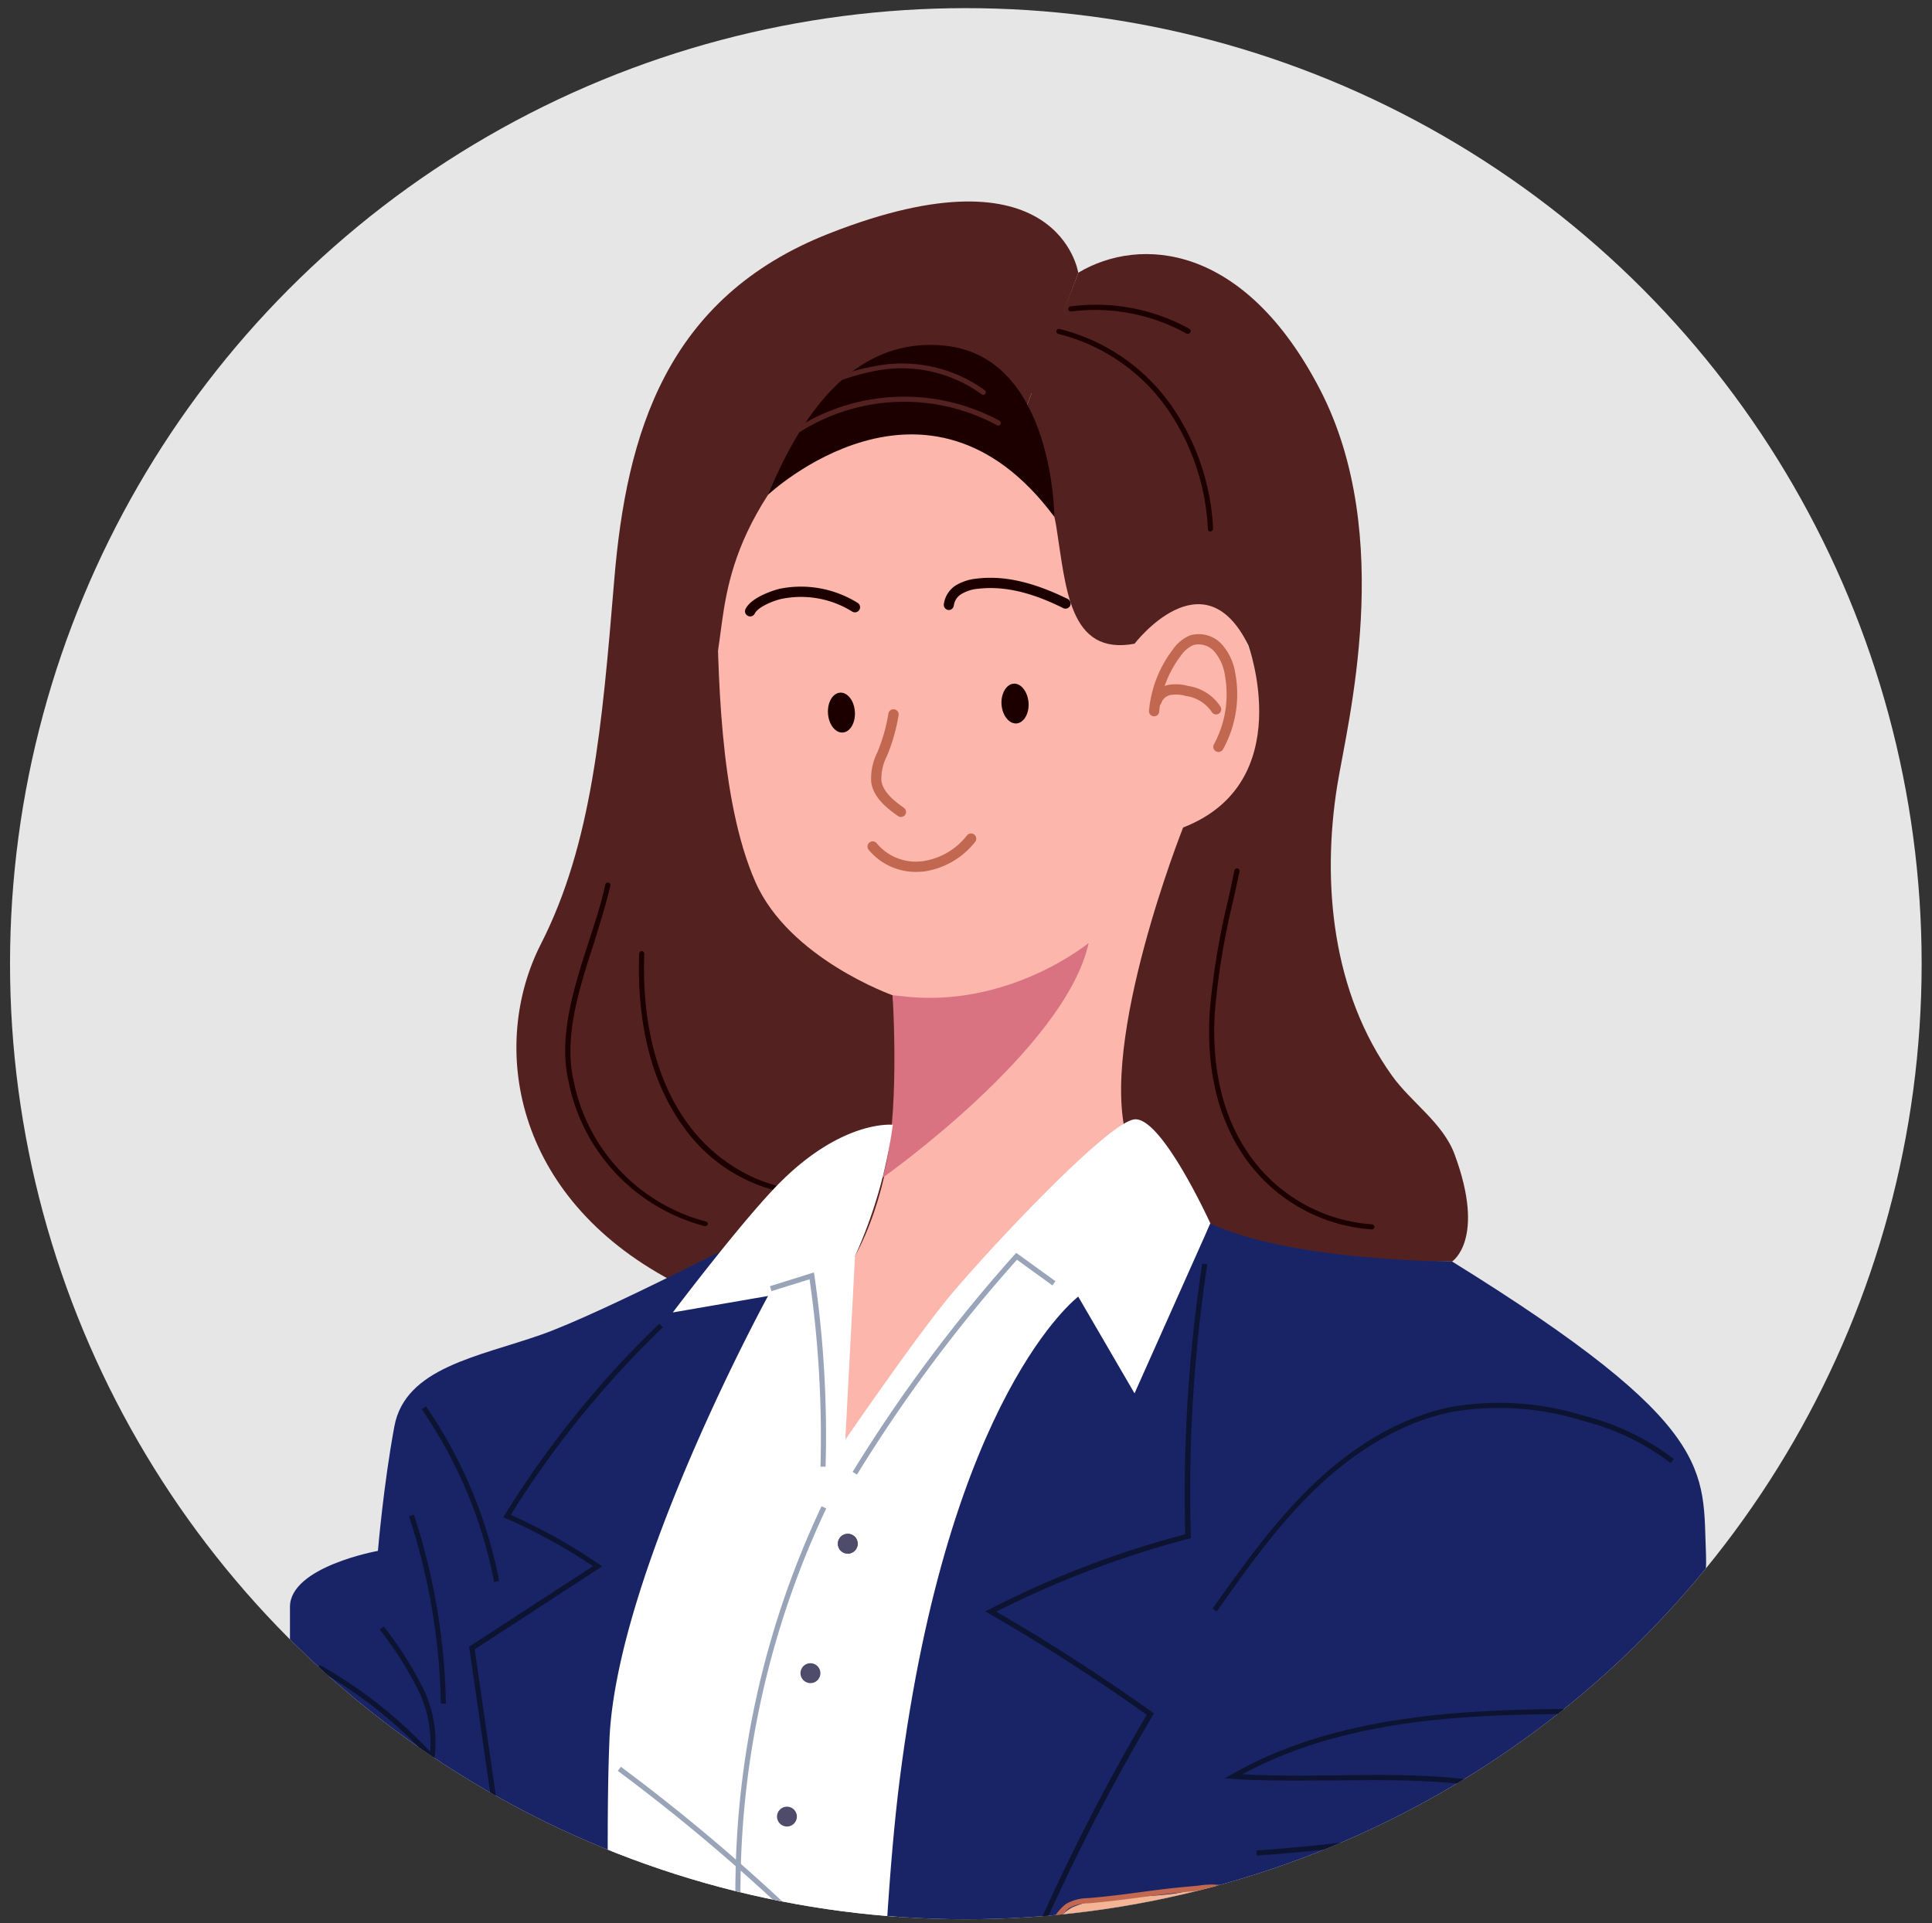
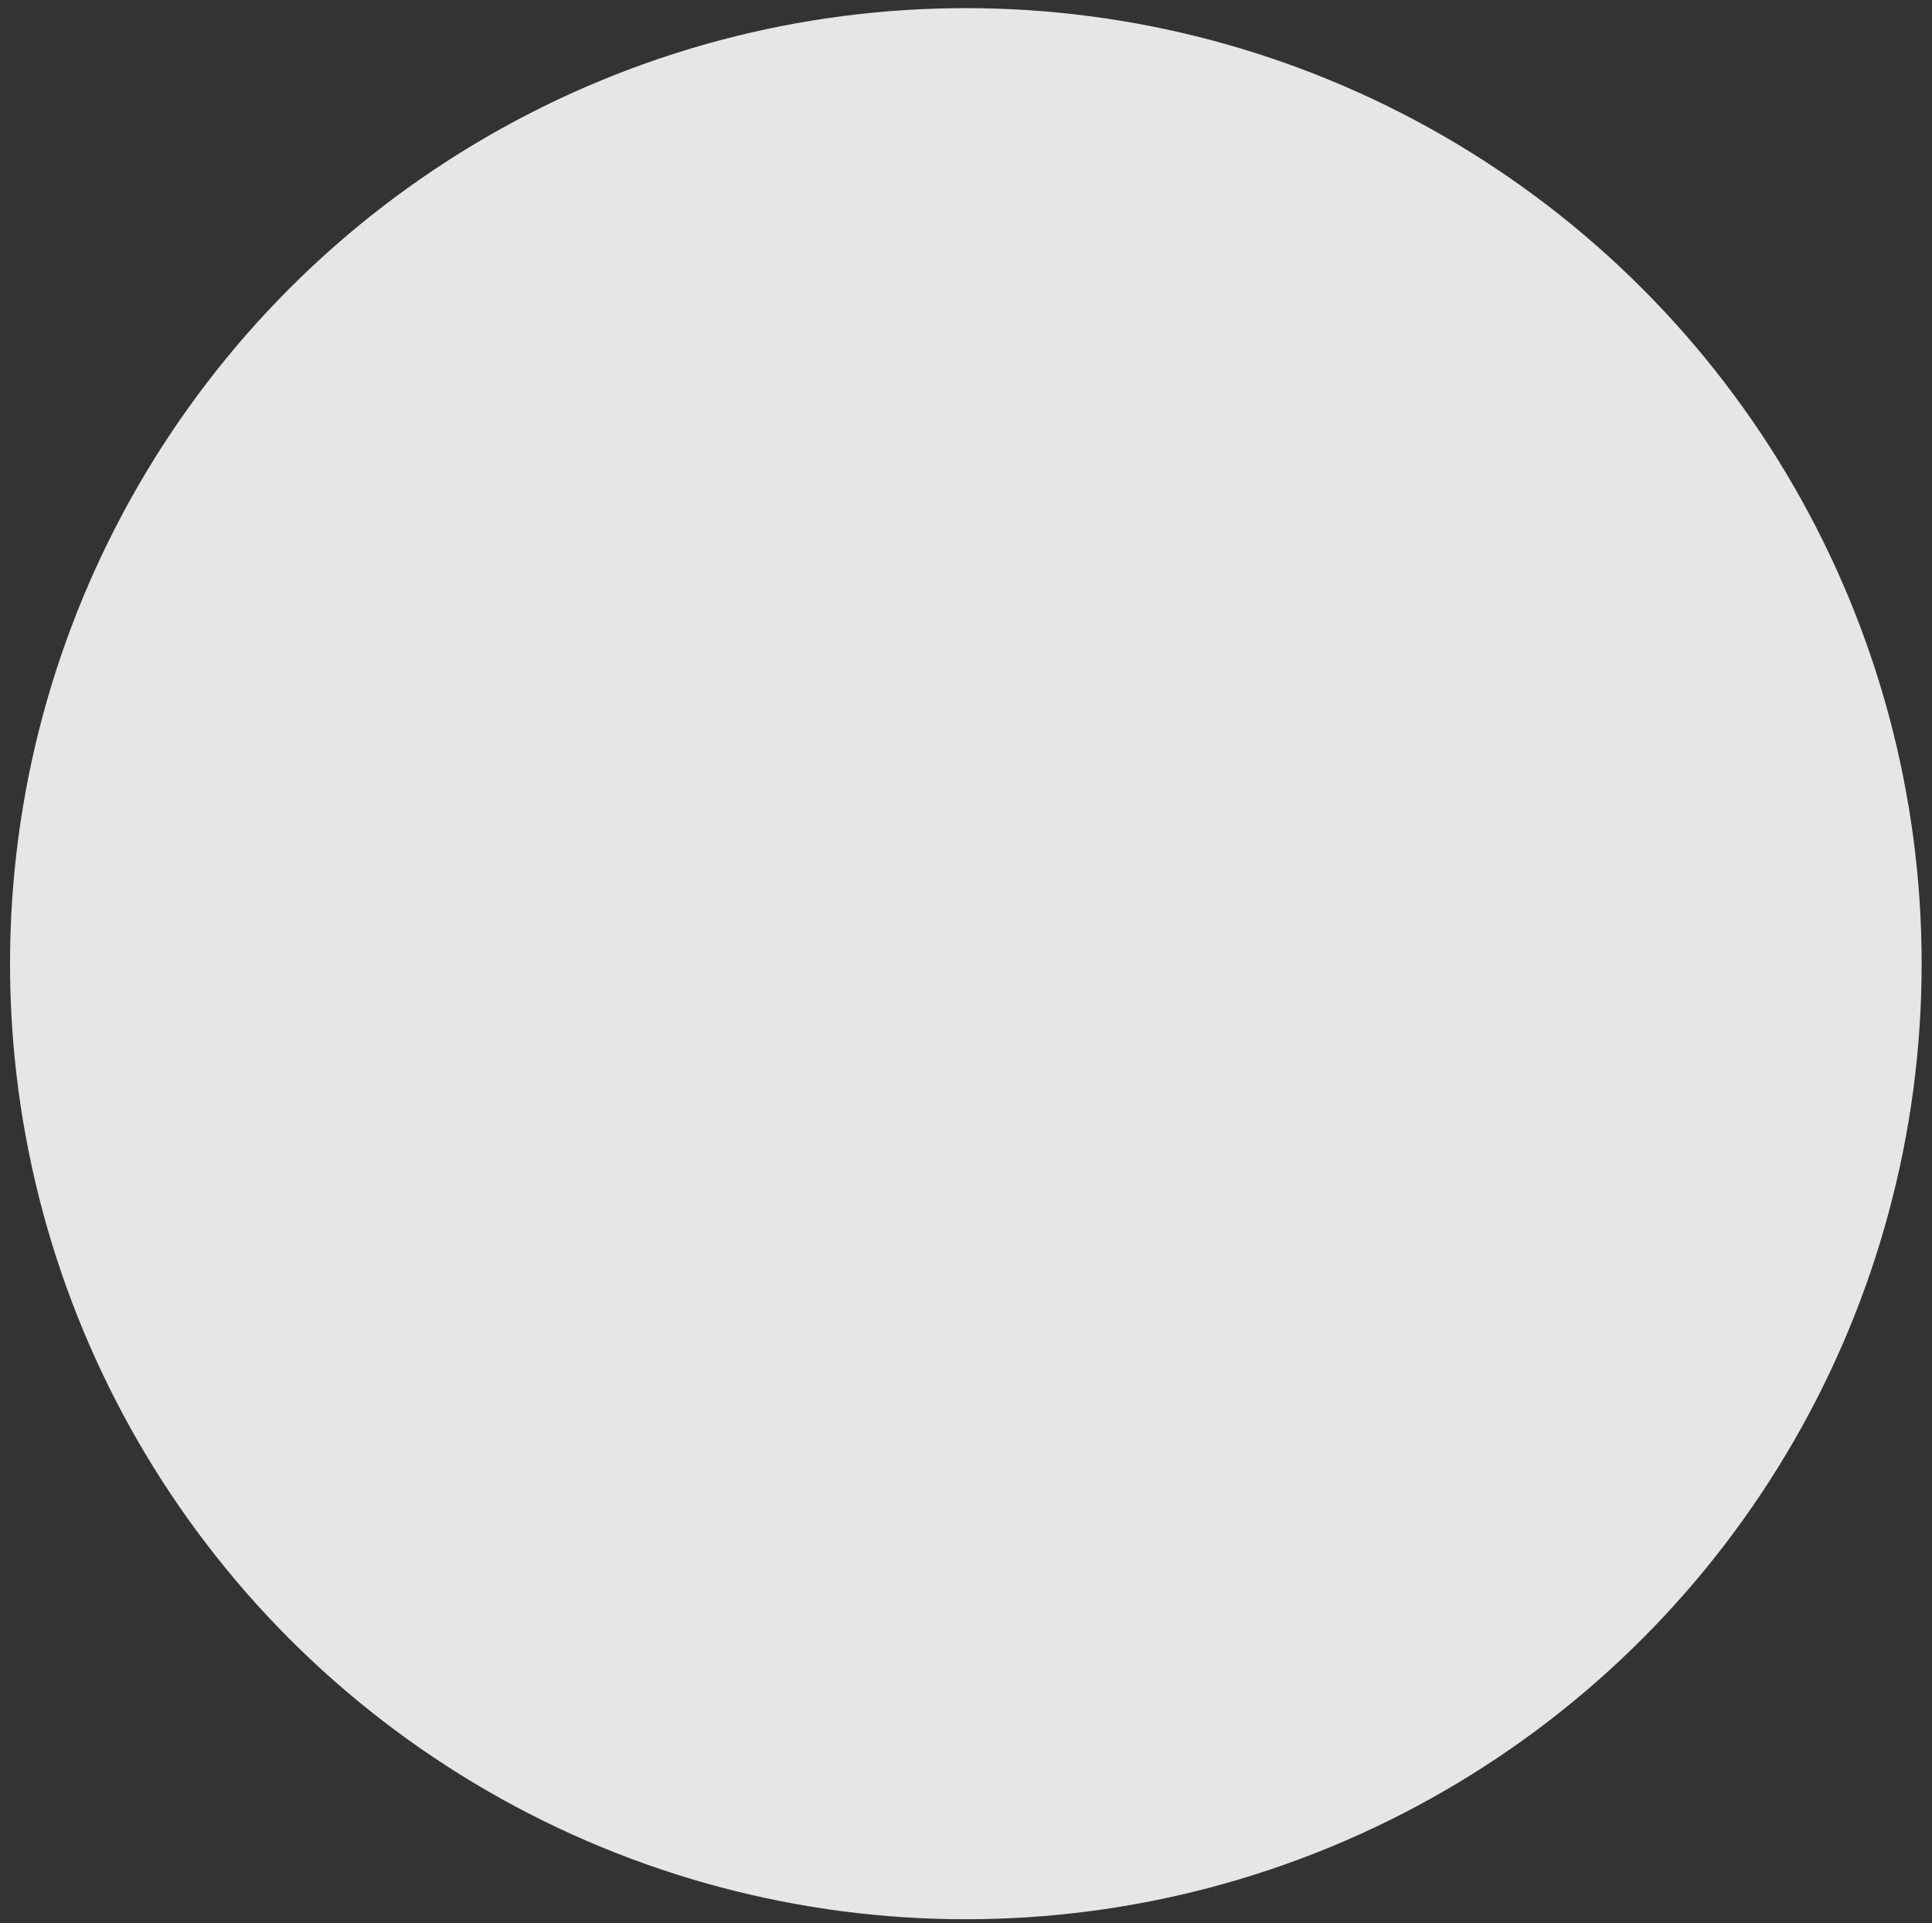
<svg xmlns="http://www.w3.org/2000/svg" id="레이어_1" data-name="레이어 1" viewBox="0 0 235 234">
  <rect x="0" y="0" width="235" height="234" fill="#333333" stroke="none" />
  <defs>
    <style>.cls-1{fill:#e6e6e6;}.cls-2{clip-path:url(#clip-path);}.cls-3{fill:#532220;}.cls-4{fill:#fcb6ac;}.cls-5{fill:#1c0000;}.cls-6{fill:#c26850;}.cls-7{fill:#d97382;}.cls-8{fill:#192466;}.cls-9{fill:#0c1431;}.cls-10{fill:#fff;}.cls-11{fill:#99a4b9;}.cls-12{fill:#4f4c6b;}.cls-13{fill:#f4b596;}</style>
    <clipPath id="clip-path">
-       <circle class="cls-1" cx="117.48" cy="117.25" r="116.26" />
-     </clipPath>
+       </clipPath>
  </defs>
  <circle class="cls-1" cx="117.48" cy="117.25" r="116.26" />
  <g class="cls-2">
    <path class="cls-3" d="M131.15,33.17s-2.36-15.75-30.3-4.76C81,36.21,76.19,52.77,74.71,70.6S72,102.68,65.79,114.86s-3.53,30.68,16,41c0,0,12.18,4.46,20.49-.3,0,0,8.62-.29,12.18-8.31S125.64,48,125.64,48Z" />
    <path class="cls-4" d="M87.18,71.78c.17,9.38.24,25.38,4.7,35.52,4.1,9.33,16.69,13.79,16.69,13.79s3,21.1-6.24,34.47l-2.67,30.6,38.92-36.84s0-29.12,5-47.24c0,0,10.4.89,9.8-14.85S143,67.32,138,78.31c0,0,8.92-32.38-24.95-32.38C91.05,45.93,87,62,87.18,71.78Z" />
-     <path class="cls-3" d="M122.54,55.45s4.75,1.19,5.94,8.61S130,79.81,138,78.32c0,0,8.38-10.94,13.84.18,0,0,6.11,16.72-7.93,22.18,0,0-10.36,26.07-6.8,37.95s15.15,15.15,39.52,14.85c0,0,4.15-2.67.29-13.06-1.4-3.78-5.26-6.29-7.57-9.5-7.26-10.09-8.61-23.38-6.69-35.37,1.19-7.42,7.13-30.3-2.08-48.12s-21.91-18.72-29.41-14.26Z" />
+     <path class="cls-3" d="M122.54,55.45s4.75,1.19,5.94,8.61S130,79.81,138,78.32s15.15,15.15,39.52,14.85c0,0,4.15-2.67.29-13.06-1.4-3.78-5.26-6.29-7.57-9.5-7.26-10.09-8.61-23.38-6.69-35.37,1.19-7.42,7.13-30.3-2.08-48.12s-21.91-18.72-29.41-14.26Z" />
    <path class="cls-3" d="M122.54,55.45s-19.91-9.51-29.12,4.75c-8.13,12.59-3.86,20.2-8.91,25.85S74.64,44.77,98.66,33.28s32.49-.11,32.49-.11Z" />
    <path class="cls-5" d="M128.25,62.89s-.07-19.33-13.14-20.81C103.3,40.74,97,51.59,93.42,60.2,93.42,60.2,112.73,42,128.25,62.89Z" />
-     <path class="cls-3" d="M92.38,56.51a.32.32,0,0,1-.21-.08.32.32,0,0,1,0-.45,24.42,24.42,0,0,1,29.41-4.79.31.31,0,1,1-.3.55,23.76,23.76,0,0,0-28.65,4.67A.3.3,0,0,1,92.38,56.51Z" />
    <path class="cls-3" d="M95.07,50a.3.3,0,0,1-.26-.13.32.32,0,0,1,.08-.44,28.84,28.84,0,0,1,12.19-5,17.17,17.17,0,0,1,12.71,3.05.31.31,0,0,1-.38.5A16.52,16.52,0,0,0,107.17,45,28.21,28.21,0,0,0,95.24,50,.26.26,0,0,1,95.07,50Z" />
    <path class="cls-5" d="M147.23,64.68a.32.32,0,0,1-.31-.3,28,28,0,0,0-5.19-15,22.94,22.94,0,0,0-13-8.75.33.33,0,0,1-.24-.38.31.31,0,0,1,.38-.23,23.59,23.59,0,0,1,13.38,9,28.74,28.74,0,0,1,5.31,15.3.32.32,0,0,1-.3.33Z" />
    <path class="cls-5" d="M144.52,40.61a.29.29,0,0,1-.16,0A22.92,22.92,0,0,0,130.3,37.9a.31.31,0,0,1-.09-.62A23.55,23.55,0,0,1,144.67,40a.31.31,0,0,1,.12.42A.3.3,0,0,1,144.52,40.61Z" />
    <path class="cls-5" d="M85.78,149.17h-.09a22.74,22.74,0,0,1-16.52-17.52c-1.29-5.53.62-11.43,2.46-17.14.78-2.39,1.51-4.65,2-6.89a.31.31,0,1,1,.61.14c-.52,2.27-1.29,4.65-2,7-1.82,5.62-3.7,11.43-2.45,16.8a22.14,22.14,0,0,0,16.08,17.06.3.3,0,0,1,.22.38A.32.32,0,0,1,85.78,149.17Z" />
    <path class="cls-5" d="M98.71,145.48a19.82,19.82,0,0,1-15.53-8.32c-4.9-6.69-5.66-15.18-5.43-21.13a.31.31,0,1,1,.62,0c-.22,5.84.52,14.18,5.32,20.73,4.59,6.28,12.36,9.38,18.89,7.55a.32.32,0,0,1,.39.21.32.32,0,0,1-.22.39A14.85,14.85,0,0,1,98.71,145.48Z" />
    <path class="cls-5" d="M166.85,149.58h0a20.54,20.54,0,0,1-15.92-9.48c-2.91-4.56-4.19-10.28-3.79-17a90.92,90.92,0,0,1,2.26-13.69q.39-1.75.75-3.51a.31.31,0,0,1,.37-.24.32.32,0,0,1,.25.37c-.25,1.17-.5,2.34-.76,3.51a89,89,0,0,0-2.24,13.59c-.4,6.59.85,12.18,3.69,16.63a19.91,19.91,0,0,0,15.42,9.2.32.32,0,0,1,.3.33A.32.32,0,0,1,166.85,149.58Z" />
    <path class="cls-5" d="M91.24,75a.54.54,0,0,1-.27-.07.62.62,0,0,1-.29-.83c.74-1.51,3.71-2.38,4.27-2.49a13.05,13.05,0,0,1,9.37,1.74.62.62,0,0,1,.2.86.63.63,0,0,1-.86.2,11.77,11.77,0,0,0-8.47-1.57c-1,.18-3,1-3.38,1.8A.62.62,0,0,1,91.24,75Z" />
    <path class="cls-5" d="M115.43,74.22h-.05a.63.63,0,0,1-.58-.67,3.21,3.21,0,0,1,1.56-2.39,6.2,6.2,0,0,1,2.51-.77c3.27-.38,6.76.41,11,2.48a.63.63,0,0,1,.29.84.62.62,0,0,1-.83.28c-4-2-7.3-2.7-10.31-2.36a4.69,4.69,0,0,0-2,.6,1.93,1.93,0,0,0-1,1.42A.62.62,0,0,1,115.43,74.22Z" />
    <ellipse class="cls-5" cx="102.35" cy="86.69" rx="1.64" ry="2.43" transform="translate(-5.55 7.02) rotate(-3.82)" />
    <path class="cls-5" d="M125.11,85.49c.09,1.34-.58,2.47-1.48,2.53s-1.72-1-1.81-2.31.58-2.47,1.48-2.53S125,84.15,125.11,85.49Z" />
    <path class="cls-6" d="M109.58,99.4a.62.62,0,0,1-.36-.12c-1.52-1.07-3-2.32-3.25-4.13a7.05,7.05,0,0,1,.75-3.62l.17-.42a21.12,21.12,0,0,0,1.18-4.34.63.63,0,0,1,1.24.19,22.15,22.15,0,0,1-1.26,4.61l-.17.42a6,6,0,0,0-.67,3c.2,1.34,1.43,2.37,2.73,3.29a.62.62,0,0,1,.15.87A.63.63,0,0,1,109.58,99.4Z" />
    <path class="cls-6" d="M111.46,106.08a7.42,7.42,0,0,1-5.81-2.7.63.63,0,1,1,1-.77,6.18,6.18,0,0,0,5.56,2.17,8.31,8.31,0,0,0,5.4-3.13.62.62,0,1,1,1,.78,9.66,9.66,0,0,1-6.22,3.6C112.05,106.06,111.75,106.08,111.46,106.08Z" />
    <path class="cls-6" d="M148.21,91.49a.71.71,0,0,1-.31-.08.62.62,0,0,1-.24-.85A12.79,12.79,0,0,0,149,82.22a5.69,5.69,0,0,0-1.27-2.92,2.55,2.55,0,0,0-2.57-.82,3.72,3.72,0,0,0-1.55,1.33A13.14,13.14,0,0,0,141,86.58a.63.63,0,0,1-.68.57.62.62,0,0,1-.56-.68,14.35,14.35,0,0,1,2.88-7.42,4.76,4.76,0,0,1,2.13-1.75,3.8,3.8,0,0,1,3.9,1.15A6.92,6.92,0,0,1,150.27,82a13.86,13.86,0,0,1-1.51,9.17A.65.65,0,0,1,148.21,91.49Z" />
-     <path class="cls-6" d="M147.92,86.92a.62.62,0,0,1-.55-.33,4.51,4.51,0,0,0-3.12-1.91,4.2,4.2,0,0,0-1.87-.12,1.48,1.48,0,0,0-1.1.91.61.61,0,0,1-.77.44.62.62,0,0,1-.44-.76,2.69,2.69,0,0,1,2-1.81,5.34,5.34,0,0,1,2.44.12A5.68,5.68,0,0,1,148.47,86a.64.64,0,0,1-.25.85A.66.66,0,0,1,147.92,86.92Z" />
    <path class="cls-7" d="M108.57,121.09s1,15.28-1.24,22.22c0,0,22.27-15.69,25.09-28.58,0,0-9.88,8.16-23,6.44" />
    <path class="cls-8" d="M93.42,149.27s-20,10.45-27.63,13.13-16.49,4-17.82,11.14-2,15.15-2,15.15-10.7,1.92-10.7,6.82v8s-21.54,27.4-30.1,46.21c-7.61,16.72-16.94,36.1-8,48.13s57.93,0,57.93,0L41.73,346.44l29.56,10.7s5-68.93,2.63-115.42c-2.53-48.72,28.43-92.45,28.43-92.45Z" />
    <path class="cls-9" d="M52.75,214.52l-.44-.48a54.64,54.64,0,0,0-13.73-10.93l.31-.54a55.22,55.22,0,0,1,13.43,10.56,14.63,14.63,0,0,0-1.5-7.6,43.59,43.59,0,0,0-4.63-7.26l.5-.37a44.23,44.23,0,0,1,4.7,7.36,14.89,14.89,0,0,1,1.46,8.62Z" />
    <path class="cls-9" d="M60.1,192.47a55.52,55.52,0,0,0-8.8-21l.52-.36a56.46,56.46,0,0,1,8.9,21.24Z" />
    <path class="cls-9" d="M53.62,207.26a77.7,77.7,0,0,0-3.87-22.78l.6-.2a78.7,78.7,0,0,1,3.89,23Z" />
    <path class="cls-9" d="M64.46,251.63l-7.4-51.28,15.06-9.8a67.42,67.42,0,0,0-10.57-5.81l-.33-.15.19-.3a119.41,119.41,0,0,1,18.78-23.24l.43.45a118.34,118.34,0,0,0-18.49,22.81,68.24,68.24,0,0,1,10.73,6l.39.26-15.51,10.1,7.34,50.88Z" />
    <path class="cls-10" d="M108.6,136.85s-5.93-.66-13.53,6.83c-4.52,4.45-13.23,16-13.23,16l11.58-2s-18.45,33.75-19.29,54,1.21,58.53,0,99.08l31.66,4.46s2.19-76.21,4.72-91.8,20.64-65.69,20.64-65.69L138,169.53l9.23-20.67s-5.92-13-9.23-12.67-18.33,16.48-22.53,21.57-12.65,17.4-12.65,17.4L104,152.83A57.76,57.76,0,0,0,108.6,136.85Z" />
    <path class="cls-11" d="M91.12,310.33c-3.61-6.57-2.69-15.26-1.88-22.93a221,221,0,0,0,1.46-27.2c-.07-4.54-.35-9.15-.62-13.61-.37-6.1-.75-12.41-.61-18.63a109.56,109.56,0,0,1,10.46-44.7l.57.27A108.87,108.87,0,0,0,90.09,228c-.13,6.2.25,12.5.61,18.59.27,4.46.55,9.08.62,13.63a222.36,222.36,0,0,1-1.46,27.28c-.8,7.57-1.7,16.16,1.81,22.56Z" />
    <path class="cls-11" d="M100.42,178.45l-.62,0a133.8,133.8,0,0,0-1.33-22.8l-4.64,1.44-.18-.6L99,154.81l.06.37A134.19,134.19,0,0,1,100.42,178.45Z" />
    <path class="cls-11" d="M104.24,179.41l-.53-.33a183.46,183.46,0,0,1,19.71-26.44l.19-.21,4.77,3.45-.37.51-4.31-3.12A182.46,182.46,0,0,0,104.24,179.41Z" />
    <path class="cls-11" d="M107,244.18a228.36,228.36,0,0,0-31.85-28.72l.37-.5a228.44,228.44,0,0,1,31.94,28.8Z" />
    <path class="cls-11" d="M101.69,258.78c-6.55-9.89-13.62-19.6-21-28.86l.49-.4c7.42,9.29,14.5,19,21.06,28.92Z" />
    <circle class="cls-12" cx="103.12" cy="187.82" r="1.21" />
    <path class="cls-12" d="M99.79,203.56a1.21,1.21,0,1,1-1.2-1.2A1.21,1.21,0,0,1,99.79,203.56Z" />
    <circle class="cls-12" cx="95.72" cy="221.02" r="1.21" />
    <circle class="cls-12" cx="103.12" cy="187.82" r="1.21" />
    <path class="cls-8" d="M131.15,157.76s-15.7,11.77-21.69,58.56c-1.3,10.16-2.09,24-2.89,44.55L87.93,258.8c-4,9.13-9.36,26.54-9.36,29.86l26.58,11.58L104,359.81l78.11-12.92-8.47-54.37s4-5.79,1.34-9.8c0,0,20.5-51.17,22.73-57,0,0,4.45-1.83,2.23-9.85,0,0,8-16.49,7.57-26.74s1.49-15.59-30.89-35.65c0,0-19.5,0-29.4-4.62L138,169.53Z" />
    <path class="cls-9" d="M148,196.08l-.51-.37c3.71-5.22,7.55-10.62,12.27-15.13,5.28-5.05,11.13-8.31,16.91-9.43a34.75,34.75,0,0,1,16,1.1,30.17,30.17,0,0,1,10.94,5.27l-.39.49a29.52,29.52,0,0,0-10.72-5.15,34.06,34.06,0,0,0-15.76-1.1c-5.66,1.1-11.4,4.31-16.6,9.27C155.46,185.5,151.64,190.88,148,196.08Z" />
    <path class="cls-9" d="M120.2,251.05l-.58-.21a255.79,255.79,0,0,1,19.86-42.2c-6.15-4.39-12.59-8.53-19.15-12.3l-.5-.28.52-.26a117.27,117.27,0,0,1,23.82-9.13,186.22,186.22,0,0,1,2.06-32.94l.62.09a184.91,184.91,0,0,0-2,33.08v.25l-.24.06a117.73,117.73,0,0,0-23.42,8.88c6.49,3.75,12.85,7.86,18.94,12.21l.23.16-.14.25A255.69,255.69,0,0,0,120.2,251.05Z" />
    <path class="cls-9" d="M152.87,225.76l-.05-.62a208,208,0,0,0,35.77-5.6c-8.15-3.13-17.18-3-25.92-2.92-4.18,0-8.5.11-12.68-.19l-1-.07.89-.51c13.81-7.9,31.19-7.92,45.16-7.94v.62c-14.29,0-30.44.05-43.92,7.34,3.83.22,7.76.17,11.57.13,9.12-.12,18.56-.23,27.06,3.32l.87.36-.91.23A208.43,208.43,0,0,1,152.87,225.76Z" />
    <path class="cls-9" d="M184.26,232.58a133.8,133.8,0,0,0-25.18-2.29v-.63A135.59,135.59,0,0,1,184.37,232Z" />
    <path class="cls-13" d="M53.54,236.37a3.76,3.76,0,0,0-1.09-1.26,17.67,17.67,0,0,1-3.81-4.79,4,4,0,0,0-.87-1.25,3.11,3.11,0,0,0-.91-.5c-1.63-.7-3.3-1.34-5-1.9a1.17,1.17,0,0,0-.82-.07c-.53.21-.49,1-.28,1.51a6.26,6.26,0,0,0,2.49,3,13.33,13.33,0,0,1,2,1.26,6.17,6.17,0,0,1,1.3,2.05q2.28,4.92,4.57,9.84l2.44,1.18c0-2.54.09-5.08.13-7.62A3.27,3.27,0,0,0,53.54,236.37Z" />
    <path class="cls-13" d="M58.66,253.35s-5.79-11.77-6.38-13.75a16,16,0,0,0-3.88-5.67c-1.12-1-9.71-7.45-11.3-8A78.24,78.24,0,0,0,24.28,224c-3.41-.12-3,2.3-1,3.64s11.68,3,13.24,4a66.8,66.8,0,0,1,6.17,5.09c.4.48-1.05,2-1.05,2a54.14,54.14,0,0,0-12.88-3.08c-16.36,1.56-14.84,5-14.84,5s-.4,1.4,2.59,1.23,12-1.58,12-1.58l10.7,2.25.22,1.1s-10.56-2.2-12.22-2-11.39.85-12.39,2.32-.16,2-.16,2c4.76,2.1,11,.6,11.57.78s10.71,2,11.27,2.55A4.39,4.39,0,0,1,38.81,252c-.06.74-8.85-1.13-11.76-.21s-11.59,3.47-9,4.57S28,255.25,28,255.25l8.7,1.09s10.62,5.21,12,7a4.75,4.75,0,0,0,3.59,1.75l3,1.26c6.64-4.4,14.56-6.79,22.58-8.36Z" />
    <path class="cls-6" d="M80.82,277.28l-.12,0L52.18,265.4a5,5,0,0,1-3.77-1.87c-1-1.36-8.15-5.08-11.82-6.88L28,255.57c-.77.22-7.49,2.11-10.06,1-.57-.24-.68-.57-.67-.8.05-1.13,3.32-2.37,9-4.12l.74-.23c1.69-.54,5.19-.17,8,.12a24.73,24.73,0,0,0,3.55.24,4.47,4.47,0,0,0-1.19-2.23c-.49-.34-6.38-1.52-8.9-2-1.37-.27-2.09-.42-2.25-.46a7.77,7.77,0,0,0-1.1.09c-2.2.25-6.77.77-10.5-.88a1,1,0,0,1-.49-.69,2.26,2.26,0,0,1,.51-1.74c.83-1.22,6.12-1.82,11-2.29l1.6-.16c1.51-.22,9.78,1.46,11.86,1.88l-.08-.44-10.45-2.19c-.84.13-9.13,1.41-12,1.57-1.37.08-2.27-.15-2.69-.68a1.16,1.16,0,0,1-.24-.85,1.41,1.41,0,0,1,.21-1c.81-1.4,4.07-3.27,14.92-4.31a53.94,53.94,0,0,1,12.82,3c.53-.59.95-1.26.89-1.44a67.4,67.4,0,0,0-6.09-5,31.67,31.67,0,0,0-5.71-1.67c-3.16-.78-6.43-1.58-7.54-2.34s-1.88-2-1.58-3c.16-.49.73-1.31,2.79-1.24a77.52,77.52,0,0,1,12.91,1.9c1.7.61,10.31,7.13,11.4,8.09a17.33,17.33,0,0,1,2.55,3,.31.31,0,1,1-.52.35,16.29,16.29,0,0,0-2.44-2.9c-1.14-1-9.69-7.43-11.2-8a77.52,77.52,0,0,0-12.72-1.87c-1.2,0-2,.26-2.18.81s.36,1.6,1.34,2.27,4.38,1.51,7.34,2.24a29.92,29.92,0,0,1,5.9,1.76,63.42,63.42,0,0,1,6.23,5.15c.54.63-.56,1.91-1.06,2.43a.31.31,0,0,1-.34.07A54.06,54.06,0,0,0,28.71,236c-11,1.05-13.7,2.93-14.35,4a.79.79,0,0,0-.17.63.28.28,0,0,1,0,.2.52.52,0,0,0,.12.4c.16.2.66.52,2.15.44,3-.17,11.92-1.56,12-1.57h.11L39.3,242.3a.31.31,0,0,1,.24.25l.21,1.11a.3.3,0,0,1-.09.28.32.32,0,0,1-.28.08c-2.92-.61-10.79-2.15-12.1-2l-1.63.16c-2.68.26-9.81.94-10.56,2a1.73,1.73,0,0,0-.42,1.22.4.4,0,0,0,.18.29c3.54,1.57,8,1.06,10.14.82a4.15,4.15,0,0,1,1.34-.07l2.21.45c6.52,1.3,8.84,1.84,9.19,2.16A4.68,4.68,0,0,1,39.12,252a.39.39,0,0,1-.15.28c-.34.29-1.33.21-4.08-.08s-6.18-.64-7.74-.15l-.74.24c-5.62,1.75-8.49,2.95-8.52,3.55,0,0,.05.1.29.2,2.47,1,9.63-1.06,9.71-1.08a.25.25,0,0,1,.12,0L36.72,256l.1,0c.44.22,10.7,5.27,12.08,7.09a4.46,4.46,0,0,0,3.34,1.63.25.25,0,0,1,.12,0l28.29,11.76,6.24-16.42a.31.31,0,0,1,.58.22l-6.35,16.72a.33.33,0,0,1-.17.18Z" />
    <path class="cls-13" d="M150.74,236a22.88,22.88,0,0,0,6.25,3c1.7.34,3.58-1.34,3.16-3-.19-.75-1.47-1.5-2.15-1.89-3.9-2.23-4.2-2.77-8-4.24-2.83-1.09-4.38.17-7.38.55-5.06.63-8.36.07-12.09,1.6-2,.81-8.14,8.32-10.33,11.64-4,6-9,13.17-14.45,17.92l-.59,13.13a4.78,4.78,0,0,0,2.57,2.77,4.94,4.94,0,0,0,2.64-.09c7.7-1.89,11.83-4.71,16.43-13.69a13.56,13.56,0,0,1,2.71-3.22c.76-.44,2.18-1.4,3.06-1.42,2.61-.05,5.25.53,7.86.48a46.78,46.78,0,0,1,5.16.39,7.71,7.71,0,0,0,2.56,3.11c1.62,1,3.14,2.13,4.92,1.49,1.08-.38.81-1.15.87-1.41a13.51,13.51,0,0,0-1.28-2.13c-1.53-2.13-4.34-5.57-4.34-5.57-2.75-1.3-7.58-1-10.58-1.51-1.52-.28-2.58-.25-5.17-.71-1-1.24,10.45-1.84,13-1.79,0,0,6.65,4,9.13,4,1,0,3,.17,3.25-2a1.74,1.74,0,0,0-.71-1.31c-2.84-1.62-10.6-6.16-10.6-6.16a89,89,0,0,0-12.08-1.38c2.3-1.57,3.93-.73,8.06-.92,2.27-.11,3.69-1.18,5.73-.18,1.72.86,6.23,3.45,8.08,4s6.2-.13,5.51-1.93c-.16-.42.32-.8-.09-1-5.94-3.18-7.92-5.28-13-6.22-4.4-.82-12.72,0-12.72-1.78l7.06-1.3S147.39,233.68,150.74,236Z" />
-     <path class="cls-6" d="M160.15,236.35a.31.31,0,0,1-.19-.06,45.69,45.69,0,0,0-5.77-3.84l-1.05-.62a13.36,13.36,0,0,0-4.28-1.79,9,9,0,0,0-2.93,0l-1,.09c-2.43.21-4.37.47-6.25.72s-3.83.51-6.28.72a4.86,4.86,0,0,0-2.34.58,5.66,5.66,0,0,0-1.41,1.67c-.63,1-1.28,2-2.49,2.09a.32.32,0,0,1-.34-.28.31.31,0,0,1,.28-.34c.91-.09,1.45-.93,2-1.81a6.06,6.06,0,0,1,1.59-1.85,5.51,5.51,0,0,1,2.64-.69c2.44-.2,4.37-.46,6.25-.71s3.83-.52,6.28-.72l1-.1a9.83,9.83,0,0,1,3.11,0,14.09,14.09,0,0,1,4.49,1.87l1,.62a45.77,45.77,0,0,1,5.84,3.89.32.32,0,0,1,.06.44A.36.36,0,0,1,160.15,236.35Z" />
  </g>
</svg>